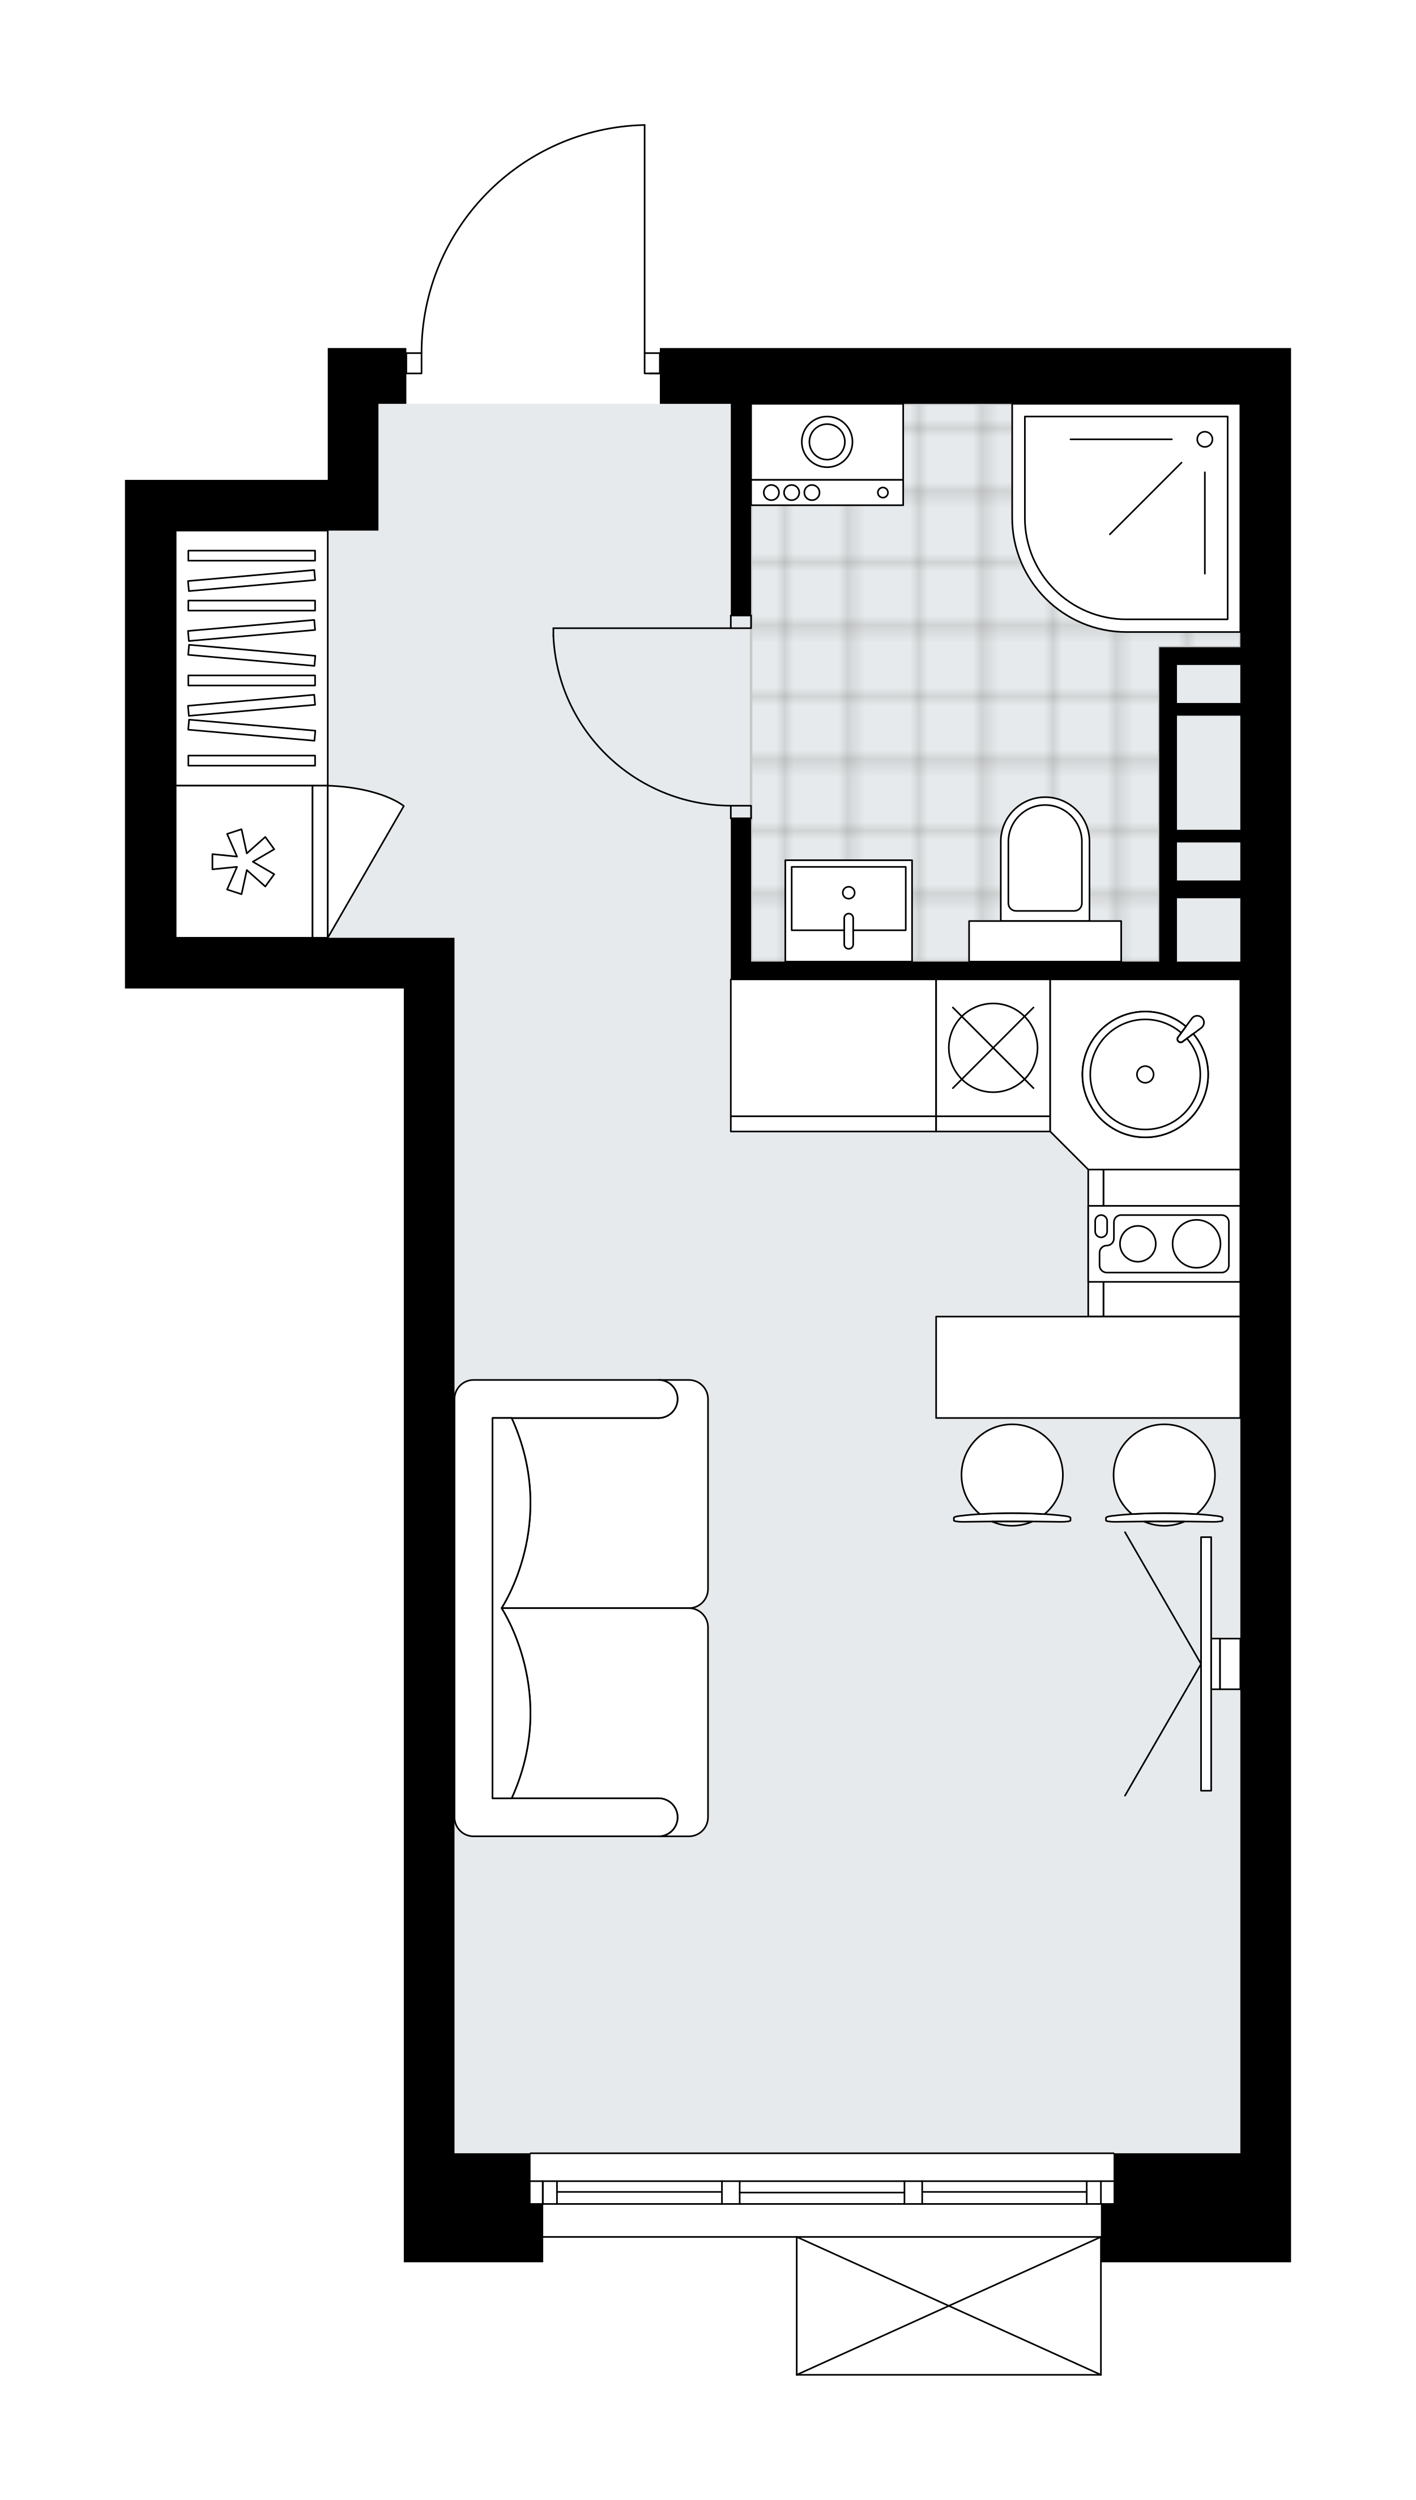
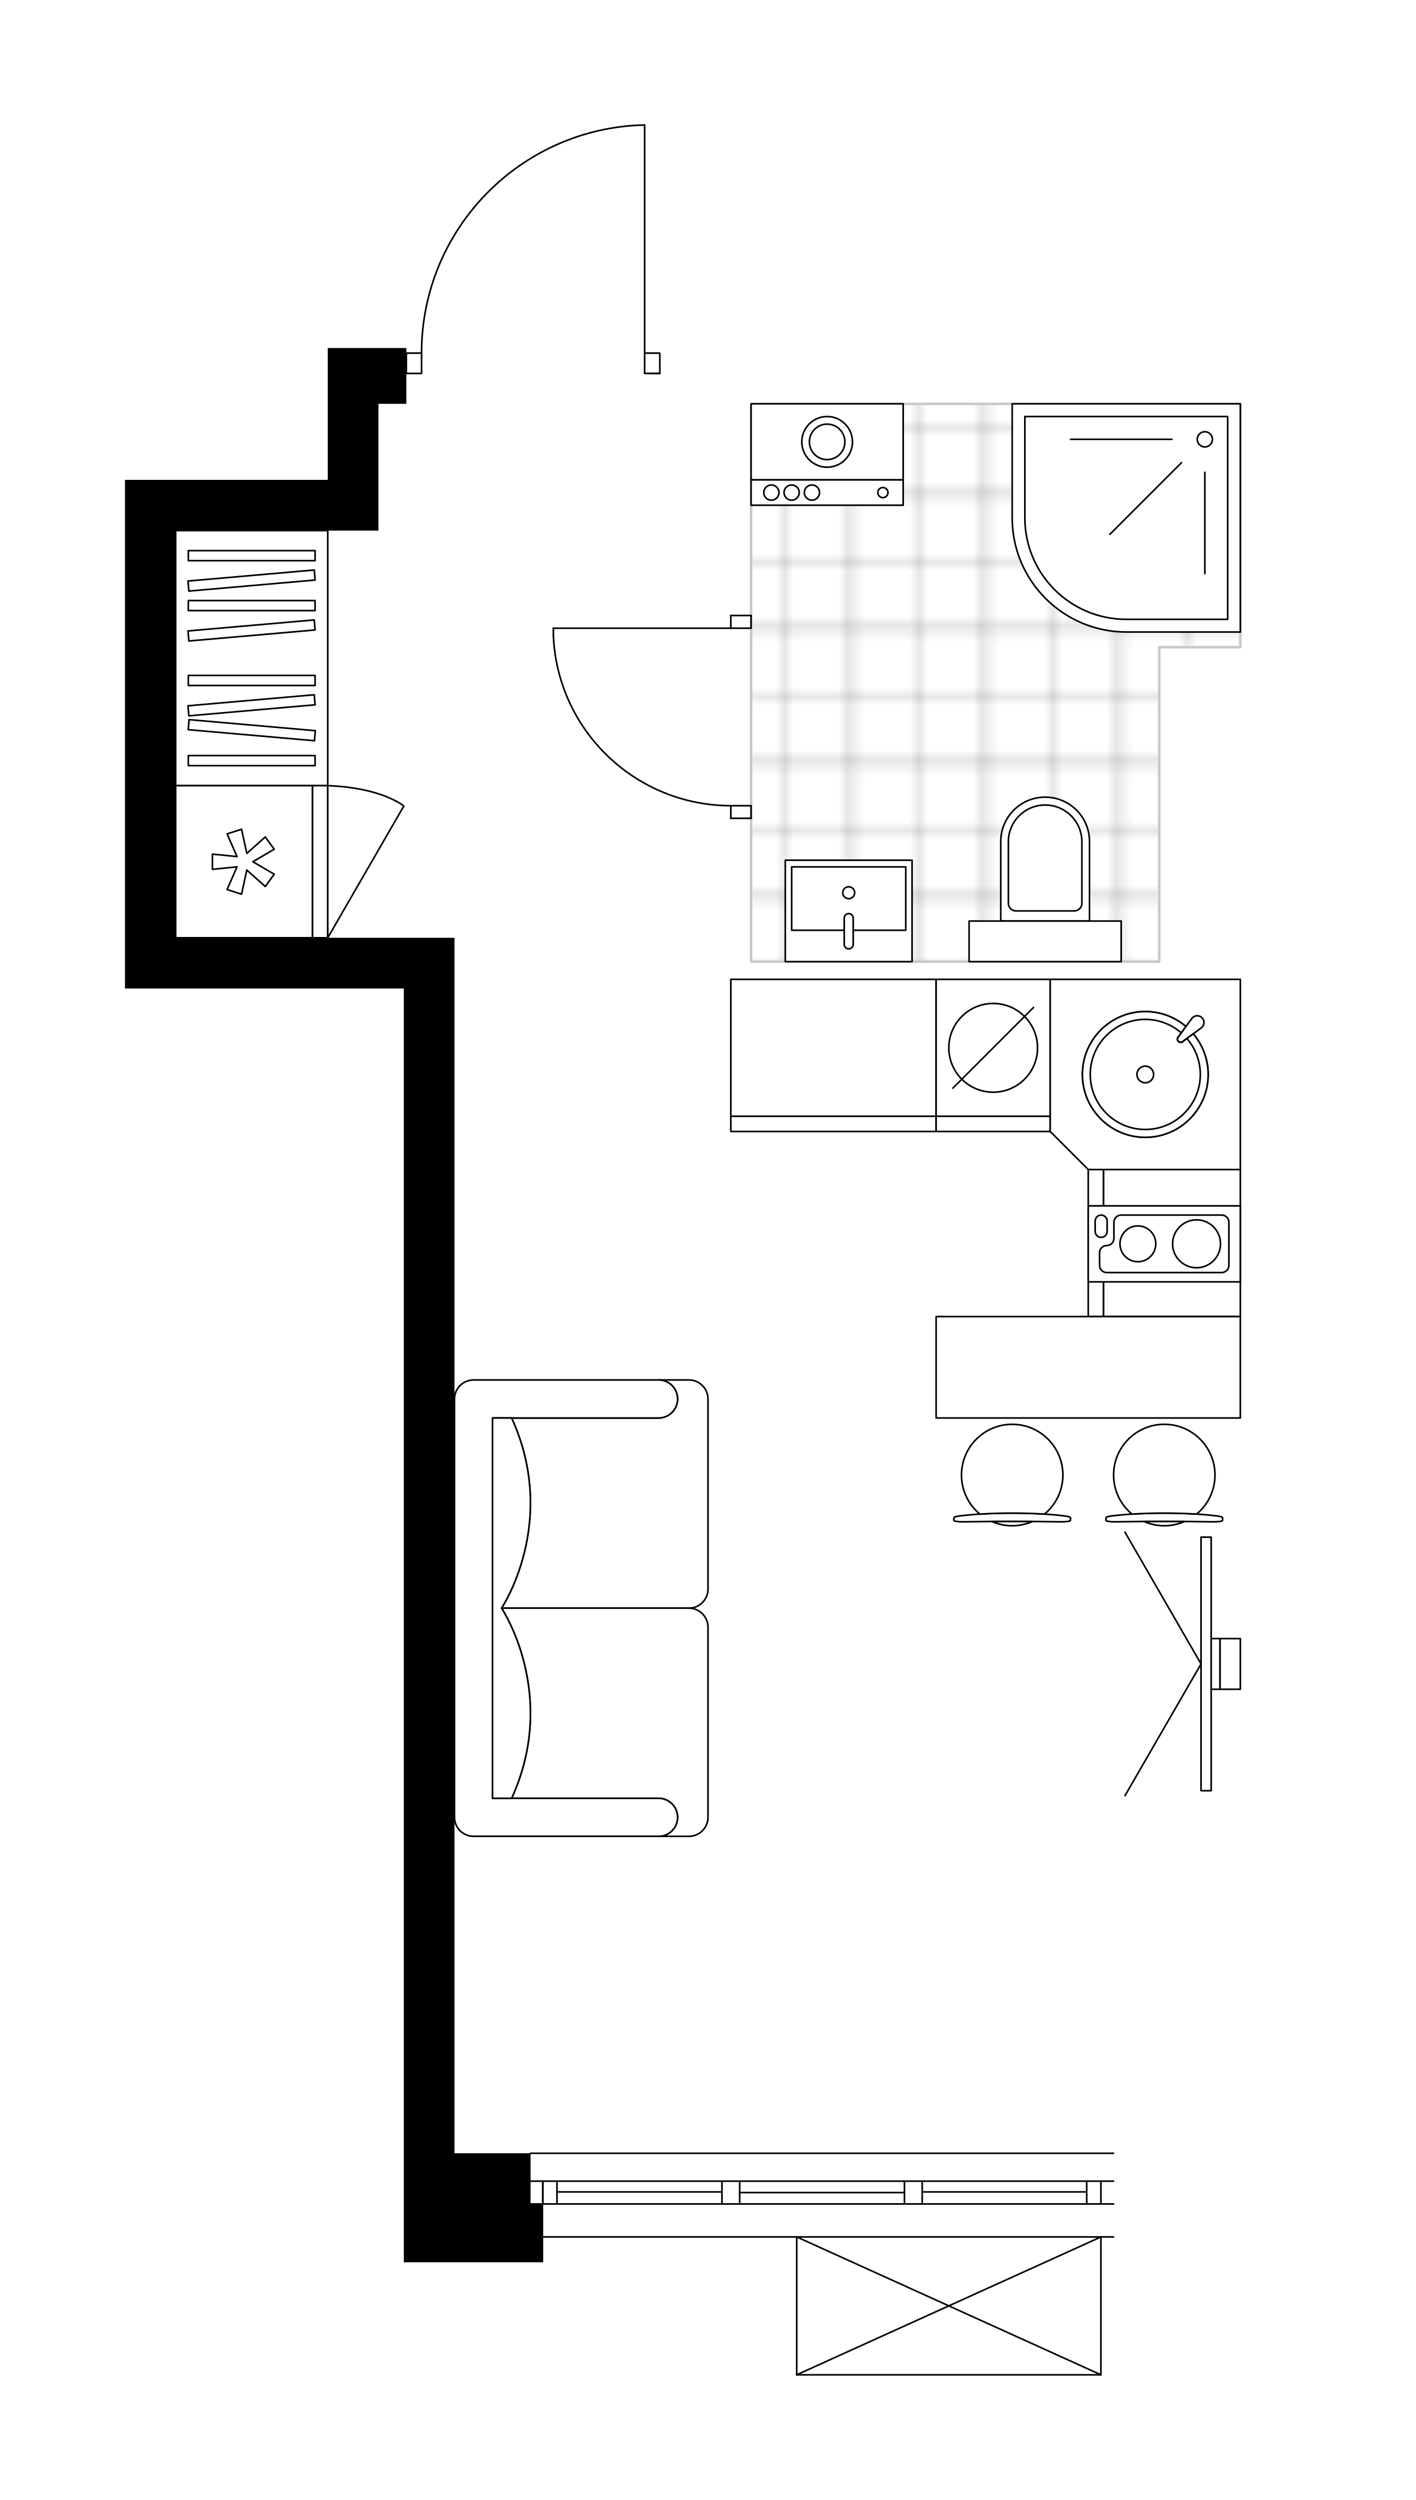
<svg xmlns="http://www.w3.org/2000/svg" xmlns:xlink="http://www.w3.org/1999/xlink" height="2000px" id="Layer_1" style="enable-background:new 0 0 1133.11 2000;" version="1.1" viewBox="0 0 1133.11 2000" width="1133.11px" x="0px" y="0px" xml:space="preserve">
  <style type="text/css">
	.st0{fill:none;}
	.st1{opacity:0.25;fill:none;stroke:#13110C;stroke-width:0.4;stroke-miterlimit:10;}
	.st2{fill:#FFFFFF;}
	.st3{fill:#E7EAEC;}
	.st4{fill:url(#SVGID_1_);stroke:#C8C8C8;stroke-width:2;stroke-linecap:round;stroke-linejoin:round;stroke-miterlimit:10;}
	.st5{fill:none;stroke:#000000;stroke-width:1.3;stroke-linecap:round;stroke-linejoin:round;stroke-miterlimit:10;}
	.st6{fill:#FFFFFF;stroke:#000000;stroke-width:1.3;stroke-linecap:round;stroke-linejoin:round;stroke-miterlimit:10;}
	.st7{fill:none;stroke:#000000;stroke-width:1.3;stroke-linecap:round;stroke-linejoin:round;}
	.st8{fill:none;stroke:#000000;stroke-width:1.3;stroke-linecap:round;stroke-linejoin:round;stroke-dasharray:10.145,10.145;}
	.st9{fill:none;stroke:#000000;stroke-width:1.3;stroke-linecap:round;stroke-linejoin:round;stroke-dasharray:10.053,10.053;}
	.st10{font-family:'Arial-BoldMT';}
	.st11{font-size:106.319px;}
	.st12{font-size:89.962px;}
	.st13{font-family:'ArialMT';}
	.st14{font-size:40px;}
</style>
  <pattern height="14.57" id="New_Pattern_Swatch_3" patternUnits="userSpaceOnUse" style="overflow:visible;" viewBox="7.49 -22.06 14.57 14.57" width="14.57" x="1922.19" y="3070.66">
    <g>
      <rect class="st0" height="14.57" width="14.57" x="7.49" y="-22.06" />
      <g>
        <rect class="st1" height="7.29" width="7.29" x="14.77" y="-7.49" />
      </g>
      <g>
        <rect class="st1" height="7.29" width="7.29" x="0.2" y="-7.49" />
      </g>
      <g>
        <rect class="st1" height="7.29" width="7.29" x="22.06" y="-14.77" />
      </g>
      <g>
        <rect class="st1" height="7.29" width="7.29" x="7.49" y="-14.77" />
        <rect class="st1" height="7.29" width="7.29" x="14.77" y="-22.06" />
      </g>
      <g>
        <rect class="st1" height="7.29" width="7.29" x="0.2" y="-22.06" />
      </g>
      <g>
        <rect class="st1" height="7.29" width="7.29" x="22.06" y="-29.35" />
      </g>
      <g>
        <rect class="st1" height="7.29" width="7.29" x="7.49" y="-29.35" />
      </g>
    </g>
  </pattern>
  <path class="st2" d="M609.15,278.46h423.96v44.63v1399.66  v40.57v46.66H881.62V1900c0,0,0,0,0,0.01c0,0.05-0.02,0.09-0.03,0.14c-0.01,0.04-0.01,0.08-0.03,0.12c0,0,0,0.01,0,0.01  c0,0.01-0.01,0.01-0.02,0.02c-0.05,0.09-0.12,0.17-0.2,0.23c-0.02,0.02-0.04,0.03-0.07,0.05c-0.09,0.05-0.19,0.09-0.31,0.09  c0,0,0,0,0,0c0,0,0,0,0,0H637.55c0,0,0,0,0,0c0,0,0,0,0,0c-0.11,0-0.21-0.04-0.31-0.09c-0.02-0.01-0.05-0.03-0.07-0.05  c-0.08-0.06-0.15-0.14-0.2-0.23c0-0.01-0.01-0.01-0.01-0.02c0,0,0,0,0-0.01c-0.02-0.04-0.02-0.09-0.03-0.13  c-0.01-0.04-0.02-0.08-0.02-0.12c0,0,0-0.01,0-0.01v-109.66H434.7v19.63H323.13v-46.66v-40.57V790.86H140.57H100V424.51v-40.57  h162.28V278.46h40.57h22.31v3.41h11.53c0.17-47.93,18.69-93.17,52.22-127.46c33.68-34.44,78.75-53.99,126.91-55.06  c0,0,0.01,0,0.01,0c0,0,0,0,0.01,0c0.02,0,0.04,0.01,0.07,0.01c0.06,0.01,0.12,0.01,0.17,0.03c0.06,0.03,0.12,0.07,0.17,0.11  c0.01,0.01,0.02,0.01,0.03,0.02c0.06,0.05,0.1,0.12,0.14,0.19c0,0.01,0.01,0.01,0.01,0.02c0.02,0.05,0.03,0.11,0.04,0.17  c0,0.03,0.02,0.05,0.02,0.08c0,0,0,0,0,0.01c0,0,0,0,0,0.01v181.87h11.52v-3.41h36.51H609.15z" id="background" />
  <g id="floor">
-     <polygon class="st3" points="302.85,424.19 140.57,424.19 140.57,750.29 363.7,750.29 363.7,1722.75 992.54,1722.75 992.54,674.02    992.54,607.69 992.54,323.09 302.85,323.09  " />
    <pattern id="SVGID_1_" patternTransform="matrix(7.156 0 0 7.156 55838.871 63757.789)" xlink:href="#New_Pattern_Swatch_3">
	</pattern>
    <polygon class="st4" points="992.54,323.09 992.54,517.82 927.63,517.82 927.63,769.36 601.04,769.36 601.04,323.09  " />
    <g id="LINE_00000176733037791004219150000016703403234084009095_">
      <line class="st5" x1="424.56" x2="891.11" y1="1722.75" y2="1722.75" />
    </g>
    <g id="LINE_00000076598385127767633510000016171080714185625496_">
      <line class="st5" x1="434.34" x2="434.34" y1="1745.06" y2="1763.32" />
    </g>
    <g id="LINE_00000007398432930223677910000007867006723888137889_">
      <line class="st5" x1="880.97" x2="880.97" y1="1745.06" y2="1763.32" />
    </g>
    <g id="LINE_00000162327150485427910530000000097640202492286136_">
      <line class="st5" x1="577.71" x2="445.7" y1="1753.68" y2="1753.68" />
    </g>
    <g id="LINE_00000112595672784638183060000015605338614443235460_">
      <line class="st5" x1="869.61" x2="737.96" y1="1753.68" y2="1753.68" />
    </g>
    <g id="LINE_00000129181425624119657290000014130408852592206500_">
      <line class="st5" x1="869.61" x2="869.61" y1="1763.32" y2="1745.06" />
    </g>
    <g id="LINE_00000021837260525584930610000007430153937896500875_">
      <line class="st5" x1="434.34" x2="434.34" y1="1745.06" y2="1763.32" />
    </g>
    <g id="LINE_00000176753643390696553380000016967669308411728279_">
      <line class="st5" x1="445.7" x2="445.7" y1="1763.32" y2="1745.06" />
    </g>
    <g id="LINE_00000051375479805938796480000010706620322923265670_">
      <line class="st5" x1="591.91" x2="591.91" y1="1745.06" y2="1763.32" />
    </g>
    <g id="LINE_00000072996856518693039440000014100041486134806416_">
      <line class="st5" x1="591.91" x2="577.71" y1="1763.32" y2="1763.32" />
    </g>
    <g id="LINE_00000096048759936704823800000013624874493212047020_">
      <line class="st5" x1="577.71" x2="577.71" y1="1763.32" y2="1745.06" />
    </g>
    <g id="LINE_00000168093185334460797510000009122572109602592141_">
      <line class="st5" x1="577.71" x2="591.91" y1="1745.06" y2="1745.06" />
    </g>
    <g id="LINE_00000055681222146843195430000004048391888299041698_">
      <line class="st5" x1="891.11" x2="424.56" y1="1789.69" y2="1789.69" />
    </g>
    <g id="LINE_00000132804931584069434100000013578794047487072179_">
      <line class="st5" x1="737.96" x2="737.96" y1="1745.06" y2="1763.32" />
    </g>
    <g id="LINE_00000044164641501496587560000004843161917153694349_">
      <line class="st5" x1="737.96" x2="723.76" y1="1763.32" y2="1763.32" />
    </g>
    <g id="LINE_00000000910941720225356470000004369547509914422417_">
      <line class="st5" x1="723.76" x2="723.76" y1="1763.32" y2="1745.06" />
    </g>
    <g id="LINE_00000157265901357760746700000006338974924114020534_">
      <line class="st5" x1="723.76" x2="737.96" y1="1745.06" y2="1745.06" />
    </g>
    <g id="LINE_00000163775104120357681250000014352069854477457564_">
      <line class="st5" x1="723.76" x2="591.91" y1="1754.19" y2="1754.19" />
    </g>
    <g id="LWPOLYLINE_00000056410300227415895330000000516398740924365746_">
      <line class="st5" x1="737.96" x2="891.11" y1="1745.06" y2="1745.06" />
    </g>
    <g id="LWPOLYLINE_00000040549206520620104310000013302948783913604532_">
      <line class="st5" x1="723.76" x2="591.91" y1="1745.06" y2="1745.06" />
    </g>
    <g id="LWPOLYLINE_00000159447301851629072180000012385724182303712149_">
      <line class="st5" x1="577.71" x2="424.56" y1="1745.06" y2="1745.06" />
    </g>
    <g id="LWPOLYLINE_00000176006402956022339210000007582420786996184461_">
      <line class="st5" x1="737.96" x2="891.11" y1="1763.32" y2="1763.32" />
    </g>
    <g id="LWPOLYLINE_00000040534142481721480310000011504095268118241414_">
      <line class="st5" x1="723.76" x2="591.91" y1="1763.32" y2="1763.32" />
    </g>
    <g id="LWPOLYLINE_00000008846125670795387350000007396088418483538070_">
      <line class="st5" x1="577.71" x2="424.56" y1="1763.32" y2="1763.32" />
    </g>
    <g id="ARC_00000124863461484586656970000003195490241556528256_">
      <path class="st5" d="M515.84,100c-99.22,2.21-178.51,83.27-178.51,182.52" />
    </g>
    <g id="LINE_00000123425480913917490750000002839215190035744947_">
      <line class="st5" x1="519.9" x2="528.01" y1="298.75" y2="298.75" />
    </g>
    <g id="LINE_00000092419858189341494560000002744626704686817722_">
      <line class="st5" x1="515.84" x2="515.84" y1="282.52" y2="100" />
    </g>
    <g id="LWPOLYLINE_00000059991995989620120060000005082045971555342515_">
      <rect class="st5" height="16.23" width="12.17" x="325.16" y="282.52" />
    </g>
    <g id="LWPOLYLINE_00000150805097013986144050000007167994553595486875_">
      <rect class="st5" height="16.23" width="12.17" x="515.84" y="282.52" />
    </g>
    <g id="LWPOLYLINE_00000070800446825937782630000003710129468222768528_">
      <rect class="st5" height="10.14" width="16.23" x="584.81" y="492.47" />
    </g>
    <g id="LWPOLYLINE_00000008132896876324984660000015427218014527650203_">
      <rect class="st5" height="10.14" width="16.23" x="584.81" y="644.61" />
    </g>
    <g id="LINE_00000098198714548962930540000015116350781014453397_">
      <line class="st5" x1="584.81" x2="601.04" y1="492.47" y2="492.47" />
    </g>
    <g id="LINE_00000130630179197349030870000006901499871820467130_">
      <line class="st5" x1="584.81" x2="601.04" y1="654.75" y2="654.75" />
    </g>
    <g id="LINE_00000060737399567054596170000012666037948360047540_">
      <line class="st5" x1="584.81" x2="442.82" y1="502.61" y2="502.61" />
    </g>
    <g id="ARC_00000149365355062498065450000005823044840279172742_">
      <path class="st5" d="M584.81,644.61c-76.06-0.05-138.61-59.93-141.99-135.91" />
    </g>
    <g id="LINE_00000000903059086398841710000001184684878273236386_">
      <line class="st5" x1="442.82" x2="442.82" y1="502.61" y2="508.7" />
    </g>
    <g id="LINE_00000080184735831054978150000014121212981916842652_">
      <line class="st5" x1="880.97" x2="637.55" y1="1900" y2="1900" />
    </g>
    <g id="LINE_00000028314839290185063970000009446941572213244325_">
      <line class="st5" x1="637.55" x2="637.55" y1="1900" y2="1789.69" />
    </g>
    <g id="LINE_00000048500258178063231130000007708849323131207338_">
      <line class="st5" x1="880.97" x2="880.97" y1="1789.69" y2="1900" />
    </g>
    <g id="LWPOLYLINE_00000147187359797811587510000014913883958667488644_">
      <line class="st5" x1="637.55" x2="880.97" y1="1789.69" y2="1900" />
    </g>
    <g id="LWPOLYLINE_00000025414591155401499940000003450233380413113756_">
      <line class="st5" x1="880.97" x2="637.55" y1="1789.69" y2="1900" />
    </g>
    <polygon points="424.56,1722.75 363.7,1722.75 363.7,790.86 363.7,750.29 140.57,750.29 140.57,424.51 302.85,424.51    302.85,383.94 302.85,323.09 325.16,323.09 325.16,278.46 302.85,278.46 262.28,278.46 262.28,383.94 100,383.94 100,424.51    100,790.86 140.57,790.86 323.13,790.86 323.13,1722.75 323.13,1763.32 323.13,1809.97 434.7,1809.97 434.7,1763.32    424.56,1763.32  " />
-     <path d="M564.53,278.46h-36.51v44.63h36.51h20.28v169.38h16.23V323.09h8.11h383.39v194.74h-50.71h-14.2v101.42h0v85.2h0v64.91   H601.04V654.75h-16.23v114.61v14.2h407.73v939.19H891.11v40.57h-10.14v46.66h152.14v-46.66v-40.57V323.09v-44.63H609.15H564.53z    M941.82,532.02h50.71v30.43h-50.71V532.02z M941.82,572.59h50.71v91.28h-50.71v-44.63V572.59z M941.82,674.02h50.71v30.43h-50.71   V674.02z M941.82,769.36v-50.71h50.71v50.71H941.82z" />
  </g>
  <g id="mebel">
    <g>
      <rect class="st6" height="204.07" width="121.71" x="140.57" y="424.51" />
      <g>
        <rect class="st6" height="8.06" width="101.42" x="150.71" y="440.53" />
        <rect class="st6" height="8.06" width="101.42" x="150.71" y="480.47" />
        <rect class="st6" height="8.06" width="101.42" x="150.71" y="540.37" />
-         <rect class="st6" height="8.06" transform="matrix(0.996 0.087 -0.087 0.996 46.474 -15.56)" width="101.42" x="150.71" y="520.41" />
        <rect class="st6" height="8.06" transform="matrix(0.996 -0.087 0.087 0.996 -39.72 19.323)" width="101.42" x="150.71" y="460.5" />
        <rect class="st6" height="8.06" transform="matrix(0.996 -0.087 0.087 0.996 -43.201 19.475)" width="101.42" x="150.71" y="500.44" />
        <rect class="st6" height="8.06" transform="matrix(0.996 0.087 -0.087 0.996 51.695 -15.332)" width="101.42" x="150.71" y="580.31" />
        <rect class="st6" height="8.06" transform="matrix(0.996 -0.087 0.087 0.996 -48.422 19.703)" width="101.42" x="150.71" y="560.34" />
        <rect class="st6" height="8.06" width="101.42" x="150.71" y="604.51" />
      </g>
    </g>
    <g>
      <rect class="st6" height="109.54" transform="matrix(-1.836970e-16 1 -1 -1.836970e-16 1932.289 56.753)" width="117.65" x="878.94" y="939.75" />
      <rect class="st6" height="12.17" transform="matrix(-1.836970e-16 1 -1 -1.836970e-16 1871.434 117.608)" width="117.65" x="818.09" y="988.44" />
    </g>
    <g>
      <rect class="st6" height="109.54" width="164.31" x="584.81" y="783.56" />
      <rect class="st6" height="12.17" width="164.31" x="584.81" y="893.1" />
    </g>
    <g>
      <path class="st6" d="M527,1134.49L527,1134.49c8.4,0,15.21-6.81,15.21-15.21l0,0c0-8.4-6.81-15.21-15.21-15.21h0h24.29    c8.43,0,15.27,6.84,15.27,15.27v152.01c0,8.41-6.88,15.29-15.29,15.29l-149.94,0c0,0,46.15-68.61,8.09-152.13H527z" />
      <path class="st6" d="M527,1438.76L527,1438.76c8.4,0,15.21,6.81,15.21,15.21v0c0,8.4-6.81,15.21-15.21,15.21h0h24.29    c8.43,0,15.27-6.84,15.27-15.27v-152.01c0-8.41-6.88-15.29-15.29-15.29l-149.94,0c0,0,46.15,68.61,8.09,152.13H527z" />
      <path class="st6" d="M378.92,1104.06H527c8.4,0,15.21,6.81,15.21,15.21l0,0c0,8.4-6.81,15.21-15.21,15.21H394.13v304.27H527    c8.4,0,15.21,6.81,15.21,15.21l0,0c0,8.4-6.81,15.21-15.21,15.21H378.92c-8.4,0-15.21-6.81-15.21-15.21v-334.7    C363.7,1110.91,370.55,1104.06,378.92,1104.06z" />
      <path class="st6" d="M409.41,1438.76c38.07-83.53-8.09-152.13-8.09-152.13v-0.01c0,0,46.15-68.61,8.09-152.13h-15.28v304.27    L409.41,1438.76z" />
    </g>
    <g>
      <g>
        <g id="LINE_00000017496229843359028270000008429256132172190362_">
          <path class="st6" d="M889.51,1212.88c24.55-3.08,59.8-3.08,84.35,0c2.83,0.36,4.48,0.89,4.48,1.45v0.14v2      c0,0.6-3.18,1.09-7.1,1.09c-26.3-0.42-52.81-0.42-79.11,0c-3.92,0-7.1-0.49-7.1-1.09v-2v-0.14      C885.03,1213.77,886.67,1213.23,889.51,1212.88z" />
        </g>
        <g>
          <path class="st6" d="M915.63,1217.38c4.93,2.13,10.35,3.32,16.06,3.32c5.71,0,11.13-1.19,16.06-3.32      C937.03,1217.31,926.34,1217.31,915.63,1217.38z" />
          <path class="st6" d="M905.84,1211.4c16.54-1.07,35.14-1.07,51.68,0c9-7.44,14.73-18.69,14.73-31.28      c0-22.41-18.16-40.57-40.57-40.57c-22.41,0-40.57,18.16-40.57,40.57C891.11,1192.71,896.85,1203.96,905.84,1211.4z" />
        </g>
      </g>
      <g>
        <g id="LINE_00000127036614201427867410000004247693172126024855_">
          <path class="st6" d="M767.8,1212.88c24.55-3.08,59.8-3.08,84.35,0c2.83,0.36,4.48,0.89,4.48,1.45v0.14v2      c0,0.6-3.18,1.09-7.1,1.09c-26.3-0.42-52.81-0.42-79.11,0c-3.92,0-7.1-0.49-7.1-1.09v-2v-0.14      C763.32,1213.77,764.96,1213.23,767.8,1212.88z" />
        </g>
        <g>
          <path class="st6" d="M793.92,1217.38c4.93,2.13,10.35,3.32,16.06,3.32c5.71,0,11.13-1.19,16.06-3.32      C815.32,1217.31,804.63,1217.31,793.92,1217.38z" />
          <path class="st6" d="M784.13,1211.4c16.54-1.07,35.14-1.07,51.68,0c9-7.44,14.73-18.69,14.73-31.28      c0-22.41-18.16-40.57-40.57-40.57c-22.41,0-40.57,18.16-40.57,40.57C769.4,1192.71,775.14,1203.96,784.13,1211.4z" />
        </g>
      </g>
      <rect class="st6" height="81.14" transform="matrix(-1 -8.992597e-11 8.992597e-11 -1 1741.656 2187.834)" width="243.42" x="749.12" y="1053.35" />
    </g>
    <g>
      <g>
        <g id="LINE_00000103952005387494756830000016811212838461505426_">
          <line class="st6" x1="961.1" x2="900.24" y1="1331.25" y2="1436.65" />
        </g>
        <g id="LINE_00000056419048738197507130000011402722979475865484_">
          <line class="st6" x1="961.1" x2="900.24" y1="1331.25" y2="1225.85" />
        </g>
      </g>
      <rect class="st6" height="202.85" width="8.11" x="961.1" y="1229.83" />
      <rect class="st6" height="40.57" transform="matrix(-1 -1.224647e-16 1.224647e-16 -1 1945.519 2662.501)" width="7.1" x="969.21" y="1310.97" />
      <rect class="st6" height="40.57" width="16.23" x="976.31" y="1310.97" />
    </g>
    <g>
      <path class="st6" d="M836.34,637.77L836.34,637.77c19.61,0,35.5,15.89,35.5,35.5v63.63h-71v-63.63    C800.84,653.67,816.74,637.77,836.34,637.77z" />
      <rect class="st6" height="32.46" transform="matrix(-1 5.754172e-13 -5.754172e-13 -1 1672.687 1506.26)" width="121.71" x="775.49" y="736.9" />
      <path class="st6" d="M836.34,644.07L836.34,644.07c16.24,0,29.41,13.17,29.41,29.41v49.22c0,3.36-2.72,6.09-6.09,6.09h-46.65    c-3.36,0-6.09-2.72-6.09-6.09v-49.22C806.93,657.24,820.1,644.07,836.34,644.07z" />
    </g>
    <g>
      <rect class="st6" height="81.14" transform="matrix(-1 -8.952096e-11 8.952096e-11 -1 1358.27 1457.576)" width="101.43" x="628.42" y="688.22" />
      <rect class="st6" height="50.71" transform="matrix(-1 -8.917368e-11 8.917368e-11 -1 1358.312 1437.83)" width="91.28" x="633.51" y="693.56" />
      <path class="st6" d="M679.16,730.94L679.16,730.94c1.98,0,3.59,1.61,3.59,3.59v21.03c0,1.98-1.61,3.59-3.59,3.59l0,0    c-1.98,0-3.59-1.61-3.59-3.59v-21.03C675.57,732.55,677.17,730.94,679.16,730.94z" />
      <circle class="st6" cx="679.16" cy="714.23" r="4.77" />
    </g>
    <g>
      <rect class="st6" height="109.54" transform="matrix(4.461124e-11 1 -1 4.461124e-11 884.774 494.096)" width="121.71" x="134.48" y="634.67" />
      <rect class="st6" height="12.17" transform="matrix(4.461124e-11 1 -1 4.461124e-11 945.629 433.241)" width="121.71" x="195.34" y="683.35" />
      <polygon class="st6" points="189.67,685.32 169.98,683.35 169.98,695.52 189.67,693.55 181.72,711.67 193.29,715.43 197.5,696.1     212.28,709.26 219.43,699.42 202.34,689.44 219.43,679.45 212.28,669.61 197.5,682.77 193.29,663.44 181.72,667.2   " />
      <path class="st6" d="M262.28,750.29l60.85-105.4c0,0-17.13-14.69-60.85-16.31V750.29z" />
    </g>
    <g>
      <rect class="st6" height="109.54" width="91.28" x="749.12" y="783.56" />
      <rect class="st6" height="12.17" width="91.28" x="749.12" y="893.1" />
      <circle class="st6" cx="794.76" cy="838.33" r="35.5" />
      <line class="st6" x1="827.03" x2="762.49" y1="806.05" y2="870.6" />
-       <line class="st6" x1="827.03" x2="762.49" y1="870.6" y2="806.05" />
    </g>
    <g>
      <rect class="st6" height="121.71" transform="matrix(-1.836970e-16 1 -1 -1.836970e-16 1926.855 63.49)" width="60.85" x="901.26" y="934.32" />
      <path class="st6" d="M977.62,972.13h-80.49c-3.18,0-5.75,2.57-5.75,5.75v12.9c0,3.18-2.57,5.75-5.75,5.75l0,0    c-3.18,0-5.75,2.57-5.75,5.75v10.1c0,3.18,2.57,5.75,5.75,5.75h91.99c3.18,0,5.75-2.57,5.75-5.75v-34.5    C983.37,974.71,980.8,972.13,977.62,972.13z" />
      <path class="st6" d="M876.38,985.18v-8.26c0-2.65,2.15-4.79,4.79-4.79l0,0c2.65,0,4.79,2.15,4.79,4.79v8.26    c0,2.65-2.15,4.79-4.79,4.79l0,0C878.53,989.97,876.38,987.83,876.38,985.18z" />
      <circle class="st6" cx="910.55" cy="995.13" r="14.33" />
      <circle class="st6" cx="957.5" cy="995.13" r="19.17" />
    </g>
    <g>
      <polygon class="st6" points="870.83,935.69 992.54,935.69 992.54,783.56 840.4,783.56 840.4,905.27   " />
      <g id="ARC_00000096042609433484749800000002533890641276484540_">
        <path class="st6" d="M953.76,814.83c0.31-0.42,0.68-0.79,1.1-1.1c2.38-1.77,5.74-1.28,7.52,1.1c1.77,2.38,1.28,5.74-1.1,7.52     l-15.22,11.35c-0.8,0.43-1.76,0.43-2.55,0c-1.3-0.71-1.79-2.33-1.08-3.64L953.76,814.83z" />
      </g>
      <path class="st6" d="M954.85,827.14l-8.79,6.55c-0.8,0.43-1.76,0.43-2.55,0c-1.3-0.71-1.79-2.33-1.08-3.64l6.55-8.79    c-8.77-7.44-20.1-11.94-32.5-11.94c-27.78,0-50.31,22.52-50.31,50.31s22.52,50.31,50.31,50.31s50.31-22.52,50.31-50.31    C966.77,847.24,962.27,835.91,954.85,827.14z" />
      <path class="st6" d="M954.85,827.14l-8.79,6.55c-0.8,0.43-1.76,0.43-2.55,0c-1.3-0.71-1.79-2.33-1.08-3.64l6.55-8.79    c-8.77-7.44-20.1-11.94-32.5-11.94c-27.78,0-50.31,22.52-50.31,50.31s22.52,50.31,50.31,50.31s50.31-22.52,50.31-50.31    C966.77,847.24,962.27,835.91,954.85,827.14z" />
      <path class="st6" d="M946.06,833.7c-0.8,0.43-1.76,0.43-2.55,0c-1.3-0.71-1.79-2.33-1.08-3.64l2.79-3.75    c-7.72-6.66-17.75-10.72-28.74-10.72c-24.32,0-44.04,19.72-44.04,44.04c0,24.32,19.72,44.03,44.04,44.03    c24.32,0,44.03-19.72,44.03-44.03c0-10.99-4.05-21.01-10.7-28.72L946.06,833.7z" />
      <circle class="st6" cx="916.47" cy="859.63" r="6.67" />
    </g>
    <g>
      <path class="st6" d="M901.36,505.65h91.18V323.09H809.97v91.18C809.97,464.74,850.89,505.65,901.36,505.65z" />
      <path class="st6" d="M901.25,495.51h81.15V333.23H820.12v81.15C820.12,459.19,856.44,495.51,901.25,495.51z" />
      <circle class="st6" cx="964.14" cy="351.49" r="6.09" />
      <line class="st6" x1="937.77" x2="856.63" y1="351.49" y2="351.49" />
      <line class="st6" x1="945.49" x2="888.12" y1="370.13" y2="427.51" />
      <line class="st6" x1="964.14" x2="964.14" y1="377.86" y2="459" />
    </g>
    <g>
      <rect class="st6" height="60.85" width="121.71" x="601.04" y="323.09" />
      <rect class="st6" height="20.28" width="121.71" x="601.04" y="383.94" />
      <g id="CIRCLE_00000006693655631443075260000007207790465899920520_">
        <circle class="st6" cx="661.89" cy="353.52" r="20.28" />
      </g>
      <g id="CIRCLE_00000173853483880113072520000009215540176392881071_">
        <circle class="st6" cx="661.89" cy="353.52" r="14.2" />
      </g>
      <g id="CIRCLE_00000068656591468824975850000001001381299665605788_">
        <circle class="st6" cx="706.52" cy="394.09" r="4.06" />
      </g>
      <g id="CIRCLE_00000098216702789465298030000009382038526721870745_">
        <circle class="st6" cx="649.72" cy="394.09" r="6.09" />
      </g>
      <g id="CIRCLE_00000032643185190588119870000016879439114384812458_">
        <circle class="st6" cx="633.49" cy="394.09" r="6.09" />
      </g>
      <g id="CIRCLE_00000148636986804739188430000010474475684254451852_">
        <circle class="st6" cx="617.27" cy="394.09" r="6.09" />
      </g>
    </g>
  </g>
</svg>